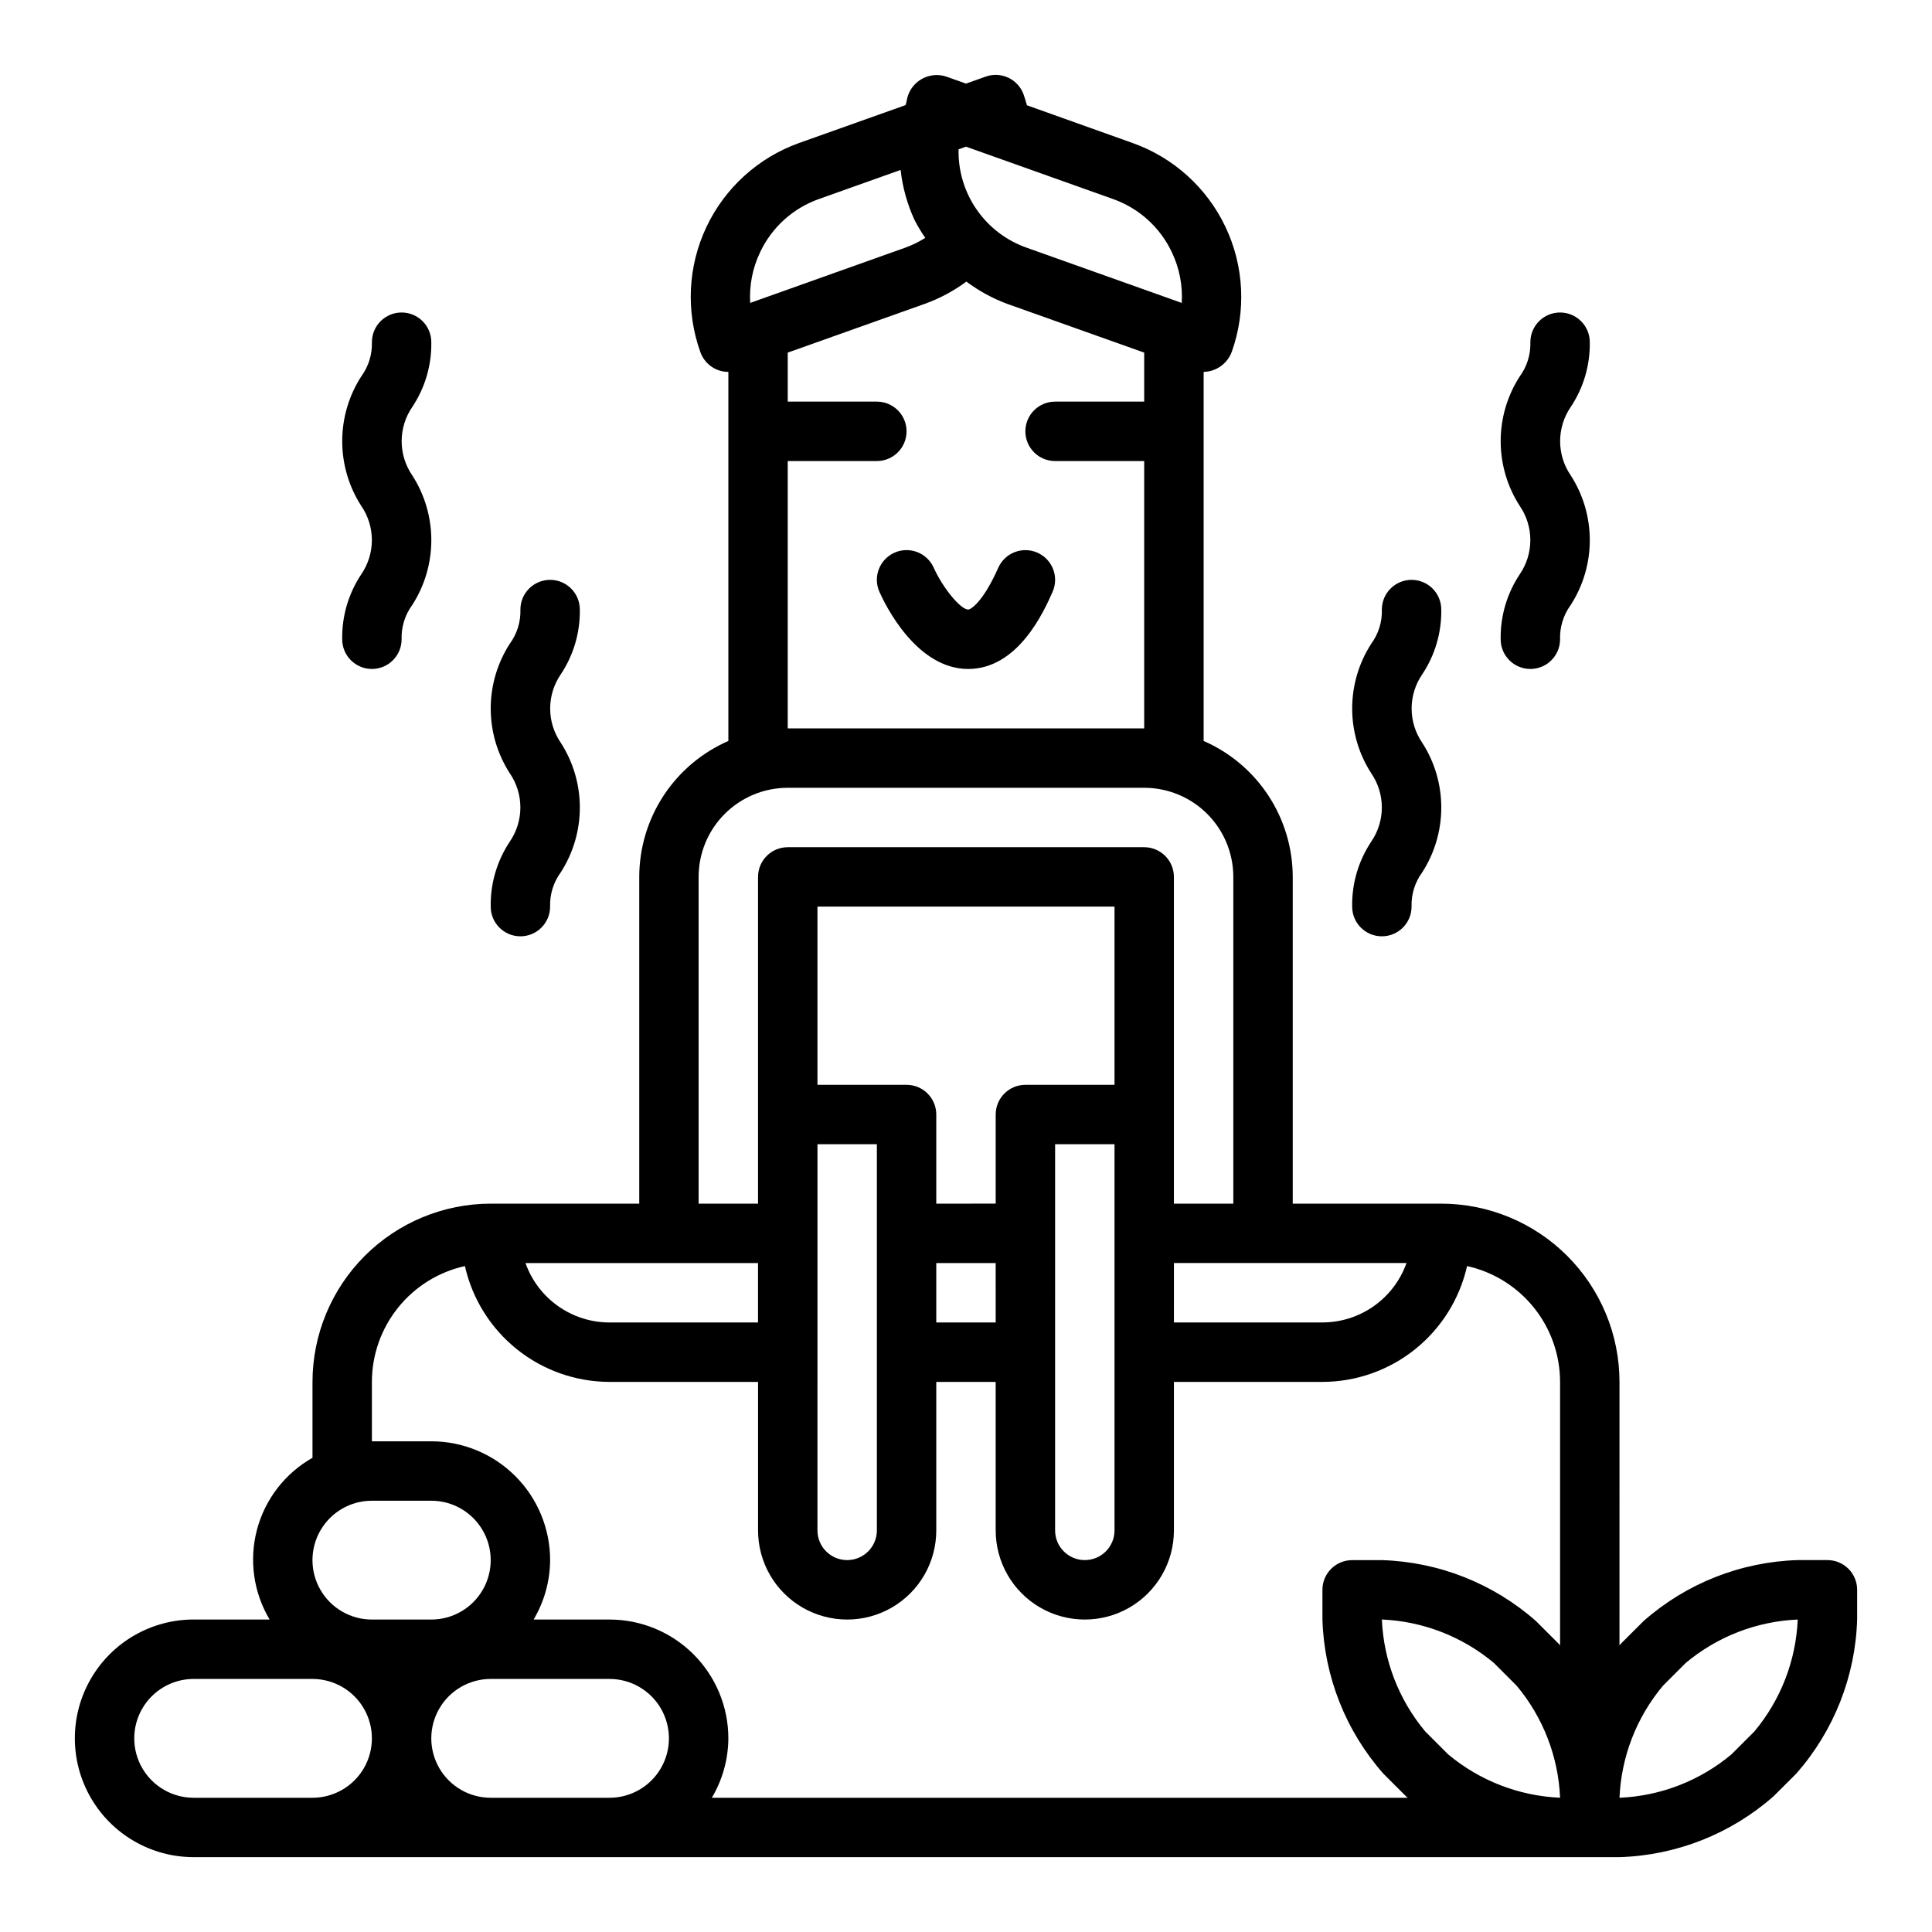
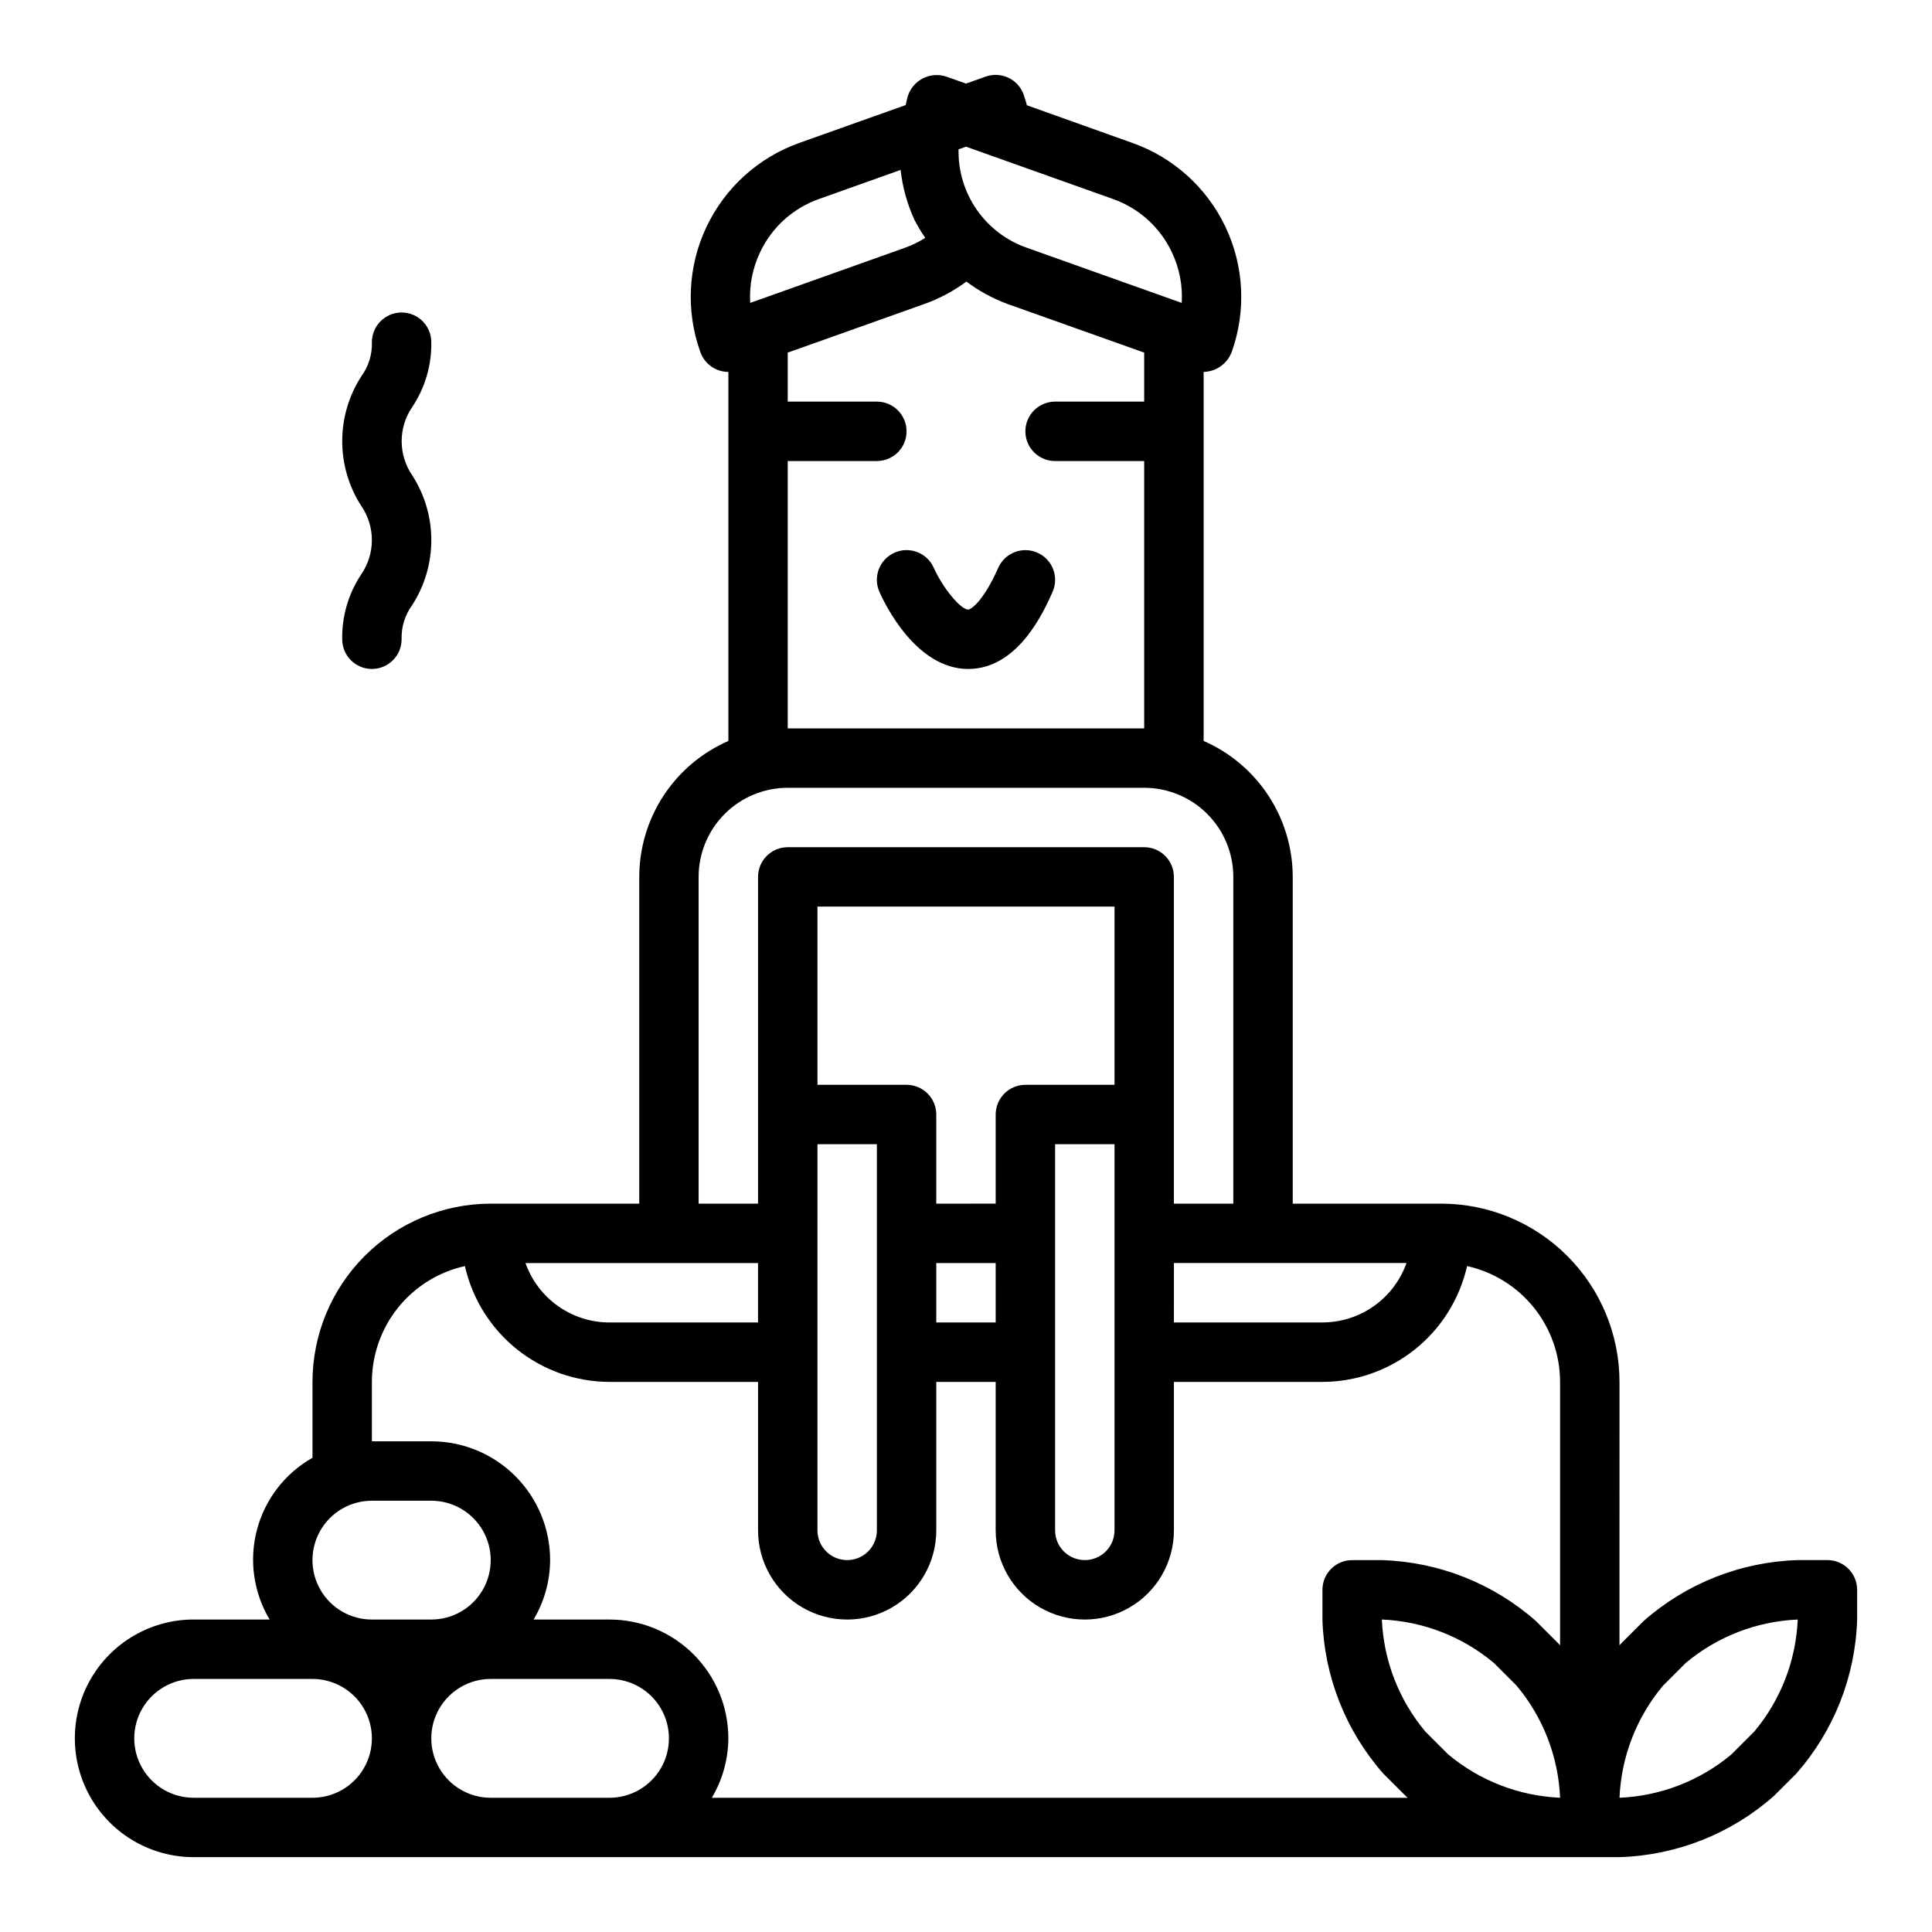
<svg xmlns="http://www.w3.org/2000/svg" fill="#000000" width="800px" height="800px" version="1.1" viewBox="144 144 512 512">
  <g>
    <path d="m418.94 290.47c-1.906-0.848-4.074-0.906-6.023-0.156-1.949 0.75-3.519 2.246-4.367 4.152-4.078 9.188-7.32 11.07-7.965 11.07-2.016 0-6.715-5.699-9.141-11.082v-0.004c-1.77-3.969-6.422-5.754-10.395-3.984-3.973 1.77-5.758 6.422-3.988 10.395 1.52 3.41 9.777 20.422 23.523 20.422 13.281 0 20.113-15.367 22.355-20.422 0.848-1.91 0.902-4.078 0.152-6.023-0.75-1.949-2.242-3.519-4.152-4.367z" />
    <path d="m258.3 234.69c0-4.348-3.523-7.875-7.871-7.875-4.348 0-7.871 3.527-7.871 7.875 0.102 3.246-0.891 6.434-2.812 9.051-3.301 5.117-5.055 11.078-5.055 17.168s1.754 12.055 5.055 17.172c1.828 2.664 2.805 5.82 2.805 9.051 0 3.231-0.977 6.387-2.805 9.055-3.394 5.094-5.16 11.102-5.059 17.223 0 4.348 3.523 7.871 7.871 7.871s7.871-3.523 7.871-7.871c-0.102-3.254 0.891-6.449 2.82-9.078 3.301-5.121 5.055-11.086 5.055-17.18s-1.754-12.059-5.055-17.18c-1.828-2.664-2.805-5.82-2.805-9.055 0-3.231 0.977-6.387 2.805-9.051 3.387-5.082 5.152-11.07 5.051-17.176z" />
-     <path d="m565.31 234.69c0-4.348-3.527-7.875-7.875-7.875s-7.871 3.527-7.871 7.875c0.102 3.246-0.887 6.434-2.809 9.051-3.305 5.117-5.059 11.078-5.059 17.168s1.754 12.055 5.059 17.172c1.824 2.664 2.801 5.82 2.801 9.051 0 3.231-0.977 6.387-2.801 9.055-3.398 5.094-5.164 11.102-5.062 17.223 0 4.348 3.523 7.871 7.871 7.871s7.871-3.523 7.871-7.871c-0.098-3.254 0.895-6.449 2.82-9.078 3.301-5.121 5.059-11.086 5.059-17.18s-1.758-12.059-5.059-17.18c-1.828-2.664-2.805-5.82-2.805-9.055 0-3.231 0.977-6.387 2.805-9.051 3.391-5.082 5.152-11.07 5.055-17.176z" />
-     <path d="m297.66 305.54c0-4.348-3.527-7.871-7.875-7.871-4.348 0-7.871 3.523-7.871 7.871 0.102 3.246-0.887 6.434-2.809 9.051-3.305 5.117-5.059 11.078-5.059 17.172 0 6.09 1.754 12.051 5.059 17.168 1.824 2.664 2.801 5.82 2.801 9.051 0 3.231-0.977 6.387-2.801 9.055-3.398 5.094-5.164 11.102-5.062 17.223 0 4.348 3.523 7.871 7.871 7.871 4.348 0 7.871-3.523 7.871-7.871-0.102-3.254 0.891-6.449 2.82-9.074 3.301-5.125 5.059-11.09 5.059-17.184s-1.758-12.059-5.059-17.18c-1.828-2.664-2.805-5.82-2.805-9.051 0-3.234 0.977-6.391 2.805-9.055 3.387-5.078 5.152-11.07 5.055-17.176z" />
-     <path d="m525.95 305.54c0-4.348-3.523-7.871-7.871-7.871s-7.871 3.523-7.871 7.871c0.102 3.246-0.891 6.434-2.809 9.051-3.305 5.117-5.059 11.078-5.059 17.172 0 6.09 1.754 12.051 5.059 17.168 1.824 2.664 2.801 5.82 2.801 9.051 0 3.231-0.977 6.387-2.801 9.055-3.398 5.094-5.164 11.102-5.062 17.223 0 4.348 3.523 7.871 7.871 7.871 4.348 0 7.871-3.523 7.871-7.871-0.102-3.254 0.891-6.449 2.82-9.074 3.301-5.125 5.055-11.09 5.055-17.184s-1.754-12.059-5.055-17.18c-1.828-2.664-2.805-5.82-2.805-9.051 0-3.234 0.977-6.391 2.805-9.055 3.387-5.078 5.152-11.07 5.051-17.176z" />
    <path d="m628.29 557.44h-7.875c-15.074 0.457-29.52 6.164-40.832 16.141l-6.016 6c-0.141 0.141-0.242 0.316-0.387 0.457l0.004-69.828c-0.012-12.523-4.992-24.531-13.848-33.383-8.855-8.855-20.863-13.836-33.387-13.848h-39.359v-86.594c-0.008-7.648-2.25-15.133-6.441-21.527-4.195-6.398-10.164-11.434-17.172-14.496v-97.801c3.363-0.078 6.336-2.219 7.477-5.387 3.836-10.809 3.227-22.699-1.699-33.062-4.922-10.359-13.758-18.344-24.562-22.199l-28.047-10.012c-0.27-0.922-0.512-1.844-0.844-2.769-0.688-1.98-2.137-3.606-4.027-4.512-1.891-0.906-4.062-1.023-6.039-0.324l-5.234 1.859-5.234-1.859h-0.004c-4.156-1.371-8.652 0.832-10.113 4.961-0.301 0.852-0.395 1.73-0.645 2.59l-28.199 10.035c-10.828 3.863-19.672 11.871-24.59 22.262-4.918 10.387-5.5 22.309-1.625 33.129 1.102 3.164 4.082 5.285 7.434 5.289v97.801c-7.012 3.062-12.98 8.098-17.176 14.496-4.191 6.394-6.43 13.879-6.441 21.527v86.594h-39.359c-12.523 0.012-24.531 4.992-33.387 13.848-8.852 8.852-13.832 20.859-13.848 33.383v20.121c-7.266 4.106-12.566 10.965-14.707 19.035-2.141 8.066-0.934 16.652 3.34 23.82h-20.121c-11.246 0-21.645 6-27.27 15.742-5.625 9.742-5.625 21.746 0 31.488 5.625 9.742 16.023 15.746 27.27 15.746h377.86c15.074-0.457 29.52-6.164 40.832-16.137l6.016-6c9.965-11.32 15.672-25.766 16.129-40.84v-7.871c0-2.09-0.832-4.09-2.305-5.566-1.477-1.477-3.481-2.309-5.566-2.309zm-100.55 51.453-6.008-6.008c-7.004-8.359-11.055-18.801-11.523-29.699 10.898 0.465 21.34 4.516 29.699 11.523l6.008 6.008c7.008 8.359 11.059 18.801 11.523 29.699-10.898-0.465-21.34-4.516-29.699-11.523zm-119.87-114.43h-15.746v-15.742h15.742zm0-55.105v23.617l-15.746 0.004v-23.617c0-2.09-0.828-4.09-2.305-5.566-1.477-1.477-3.477-2.305-5.566-2.305h-23.617v-47.234h78.723v47.23l-23.617 0.004c-4.348 0-7.871 3.523-7.871 7.871zm-47.23 7.871h15.742v102.34c0 4.348-3.523 7.871-7.871 7.871-4.348 0-7.875-3.523-7.875-7.871zm62.977 0h15.742v102.34c0 4.348-3.523 7.871-7.871 7.871-4.348 0-7.875-3.523-7.875-7.871zm31.488 31.488h61.629v0.004c-1.637 4.602-4.652 8.586-8.641 11.402-3.988 2.82-8.75 4.336-13.633 4.34h-39.359zm-0.555-267.88c2 4.188 2.902 8.809 2.621 13.438l-40.988-14.594c-5.398-1.871-10.066-5.406-13.328-10.102-3.262-4.691-4.949-10.297-4.824-16.008l1.969-0.703 38.91 13.855c6.891 2.422 12.527 7.508 15.641 14.113zm-109.11 0c3.113-6.606 8.75-11.691 15.641-14.113l21.594-7.691c0.508 4.598 1.758 9.082 3.691 13.281 0.844 1.633 1.793 3.211 2.844 4.723-1.691 1.066-3.488 1.945-5.371 2.621l-41.027 14.617c-0.277-4.629 0.629-9.25 2.629-13.438zm7.32 55.344h23.617c4.348 0 7.871-3.527 7.871-7.875 0-4.348-3.523-7.871-7.871-7.871h-23.617v-12.988l36.32-12.926c3.941-1.418 7.656-3.406 11.023-5.894 3.301 2.469 6.938 4.453 10.801 5.894l36.32 12.926v12.988h-23.617c-4.348 0-7.871 3.523-7.871 7.871 0 4.348 3.523 7.875 7.871 7.875h23.617v70.848h-94.465zm-23.617 110.21c0-6.266 2.488-12.27 6.918-16.699 4.43-4.43 10.438-6.918 16.699-6.918h94.465c6.262 0 12.27 2.488 16.699 6.918 4.43 4.43 6.918 10.434 6.918 16.699v86.594h-15.746v-86.594c0-2.09-0.828-4.09-2.305-5.566-1.477-1.477-3.477-2.305-5.566-2.305h-94.465c-4.348 0-7.871 3.523-7.871 7.871v86.594h-15.746zm15.742 102.34v15.742h-39.355c-4.883-0.004-9.645-1.52-13.633-4.34-3.988-2.816-7.004-6.801-8.637-11.402zm-102.33 62.977h15.742c5.625 0 10.824 3 13.637 7.871s2.812 10.875 0 15.746-8.012 7.871-13.637 7.871h-15.742c-5.625 0-10.824-3-13.637-7.871s-2.812-10.875 0-15.746 8.012-7.871 13.637-7.871zm-47.234 78.719c-5.625 0-10.82-3-13.633-7.871-2.812-4.871-2.812-10.871 0-15.742 2.812-4.871 8.008-7.875 13.633-7.875h31.488c5.625 0 10.824 3.004 13.637 7.875 2.812 4.871 2.812 10.871 0 15.742-2.812 4.871-8.012 7.871-13.637 7.871zm78.719 0h0.004c-5.625 0-10.824-3-13.637-7.871-2.812-4.871-2.812-10.871 0-15.742 2.812-4.871 8.012-7.875 13.637-7.875h31.488c5.625 0 10.82 3.004 13.633 7.875 2.812 4.871 2.812 10.871 0 15.742-2.812 4.871-8.008 7.871-13.633 7.871zm58.598 0h0.004c2.836-4.766 4.344-10.199 4.379-15.742 0-8.352-3.32-16.359-9.223-22.266-5.906-5.906-13.914-9.223-22.266-9.223h-20.121c2.832-4.766 4.344-10.199 4.375-15.746 0-8.352-3.316-16.359-9.223-22.266-5.902-5.902-13.914-9.223-22.266-9.223h-15.742v-15.742c0.008-7.156 2.453-14.098 6.934-19.676 4.481-5.582 10.727-9.469 17.715-11.023 1.961 8.703 6.824 16.48 13.789 22.059 6.961 5.578 15.617 8.625 24.539 8.641h39.359v39.359c0 8.438 4.5 16.234 11.809 20.453 7.305 4.219 16.309 4.219 23.617 0 7.305-4.219 11.805-12.016 11.805-20.453v-39.359h15.742v39.359h0.004c0 8.438 4.5 16.234 11.809 20.453 7.305 4.219 16.309 4.219 23.613 0 7.309-4.219 11.809-12.016 11.809-20.453v-39.359h39.359c8.926-0.016 17.578-3.062 24.543-8.641 6.961-5.578 11.824-13.355 13.789-22.059 6.984 1.555 13.23 5.441 17.711 11.023 4.481 5.578 6.926 12.52 6.934 19.676v69.832c-0.141-0.148-0.25-0.316-0.395-0.465l-6.008-6 0.004 0.004c-11.312-9.977-25.758-15.684-40.832-16.141h-7.871c-4.348 0-7.875 3.527-7.875 7.875v7.871c0.457 15.078 6.168 29.523 16.141 40.84l6.008 6c0.141 0.141 0.316 0.25 0.457 0.395zm276.25-17.531-6.008 6.008h0.004c-8.359 7.008-18.801 11.059-29.699 11.523 0.465-10.898 4.516-21.34 11.523-29.699l6.008-6.008c8.359-7.008 18.801-11.059 29.699-11.523-0.465 10.898-4.516 21.34-11.523 29.699z" />
  </g>
</svg>